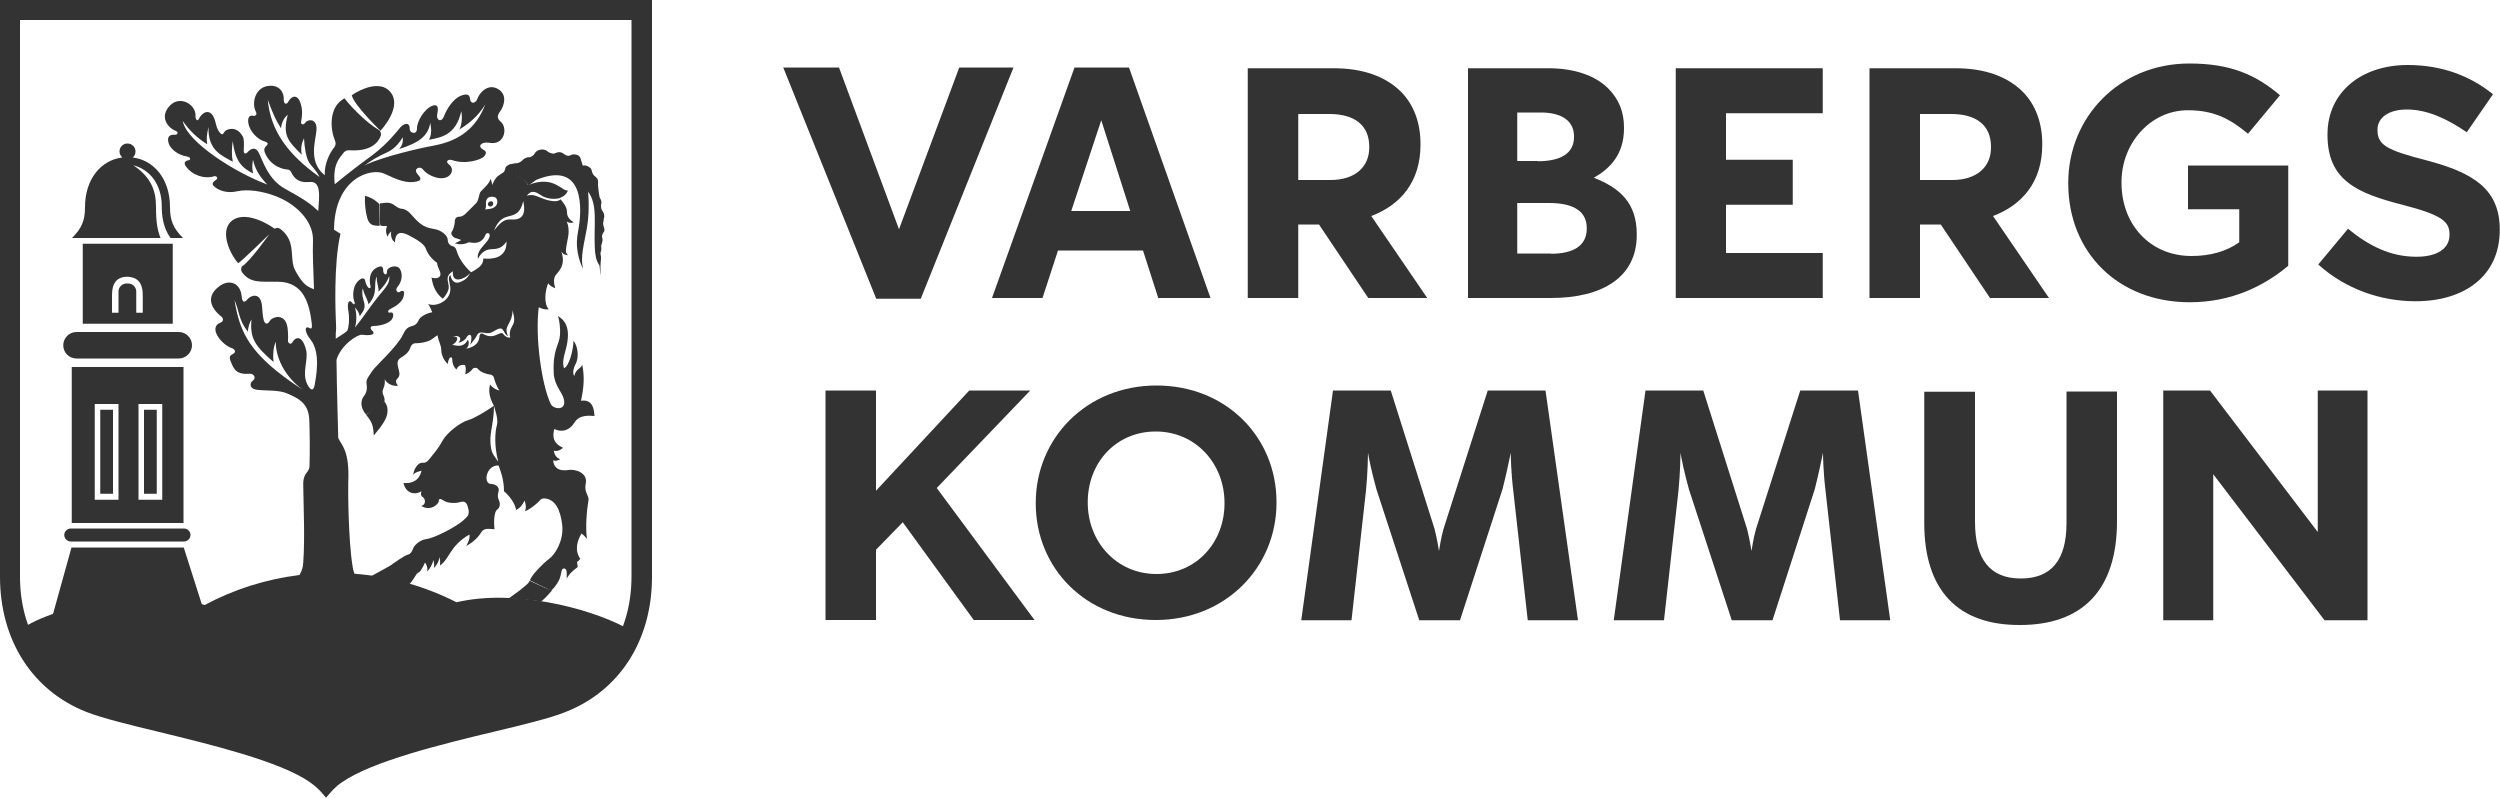
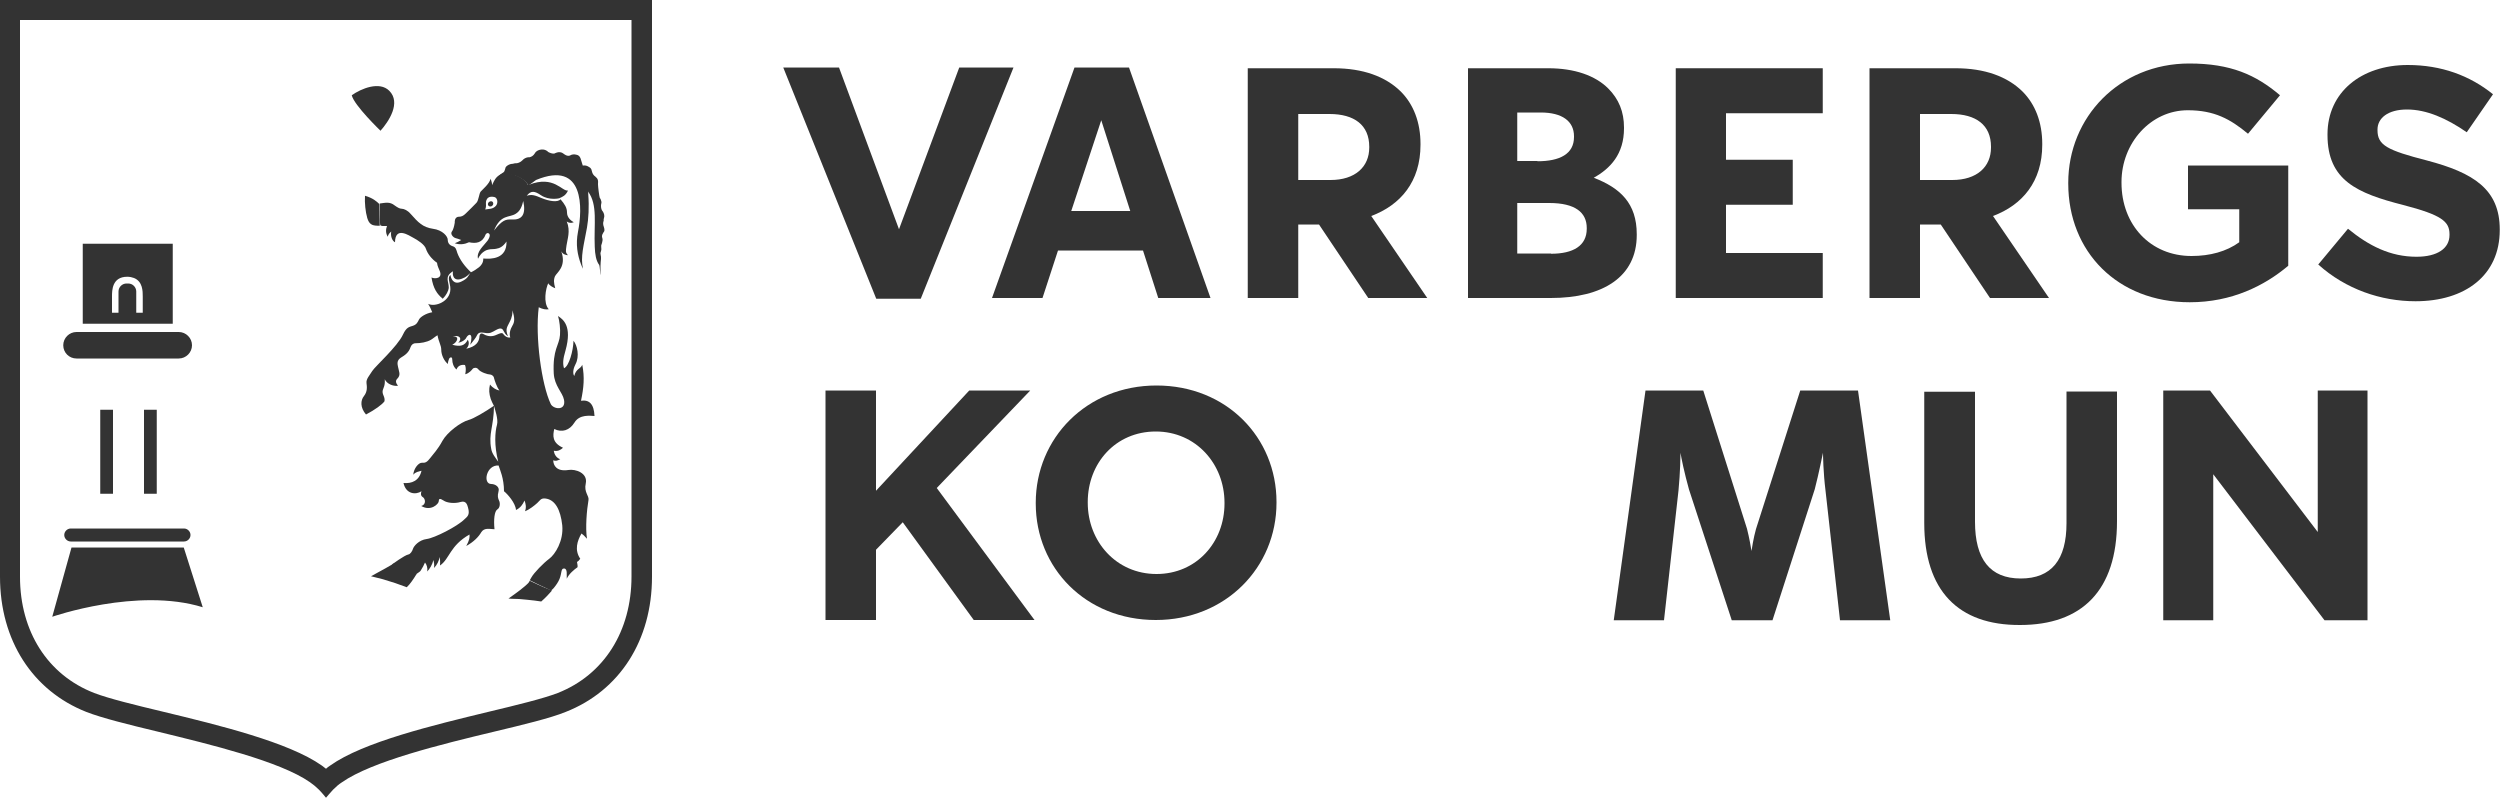
<svg xmlns="http://www.w3.org/2000/svg" version="1.1" id="Lager_1" x="0px" y="0px" viewBox="0 0 1000 319" style="enable-background:new 0 0 1000 319;" xml:space="preserve">
  <style type="text/css"> .st0{fill:#333333;} </style>
-   <path class="st0" d="M631.2,248.1h-20.1l-5.8-51.9c-0.9-7.2-1-14.3-1-15.1c-0.3,1.3-1.6,8-3.3,14.6L584,248.1h-16.3l-17.1-52.3 c-1.8-6.4-3.2-13.1-3.4-14.7c0,0.8-0.1,8-0.8,15.1l-5.8,51.9h-20.1l12.7-91.9h23.1l17.5,55.3c0.9,3.5,1.7,8.1,1.8,8.9 c0.1-0.7,0.8-5.3,1.8-8.8l17.7-55.4h23.1L631.2,248.1z" />
  <path class="st0" d="M756.1,248.1H736l-5.8-51.9c-0.9-7.2-1-14.3-1-15.1c-0.3,1.3-1.6,8-3.3,14.6l-16.9,52.4h-16.3l-17.1-52.3 c-1.8-6.4-3.2-13.1-3.4-14.7c0,0.8-0.1,8-0.8,15.1l-5.8,51.9h-20.1l12.7-91.9h23.1l17.5,55.3c0.9,3.5,1.7,8.1,1.8,8.9 c0.1-0.7,0.8-5.3,1.8-8.8l17.7-55.4h23.1L756.1,248.1z" />
  <path class="st0" d="M769.7,209.2v-52.5H790v52c0,15,6,22.7,18.3,22.7c12.3,0,18.3-7.5,18.3-22.1v-52.7h20.2v51.9 c0,27.8-14.1,41.5-38.8,41.5C783.3,250.1,769.7,236.3,769.7,209.2" />
  <polygon class="st0" points="865.3,156.2 884,156.2 927.1,212.8 927.1,156.2 947,156.2 947,248.1 929.8,248.1 885.3,189.7 885.3,248.1 865.3,248.1 " />
  <polygon class="st0" points="330.2,156.2 350.4,156.2 350.4,196.3 387.7,156.2 412.1,156.2 374.7,195.2 413.8,248 389.5,248 361.1,208.9 350.4,219.9 350.4,248 330.2,248 " />
  <path class="st0" d="M414.3,201.4v-0.3c0-25.8,20.3-46.9,48.3-46.9c28,0,48,20.8,48,46.6v0.3c0,25.8-20.3,46.9-48.3,46.9 C434.3,248,414.3,227.2,414.3,201.4 M489.8,201.4v-0.3c0-15.5-11.4-28.5-27.5-28.5c-16.1,0-27.2,12.7-27.2,28.2v0.3 c0,15.5,11.4,28.5,27.5,28.5C478.6,229.6,489.8,216.9,489.8,201.4" />
  <path class="st0" d="M587.2,27.3h32.1c10.5,0,18.8,2.9,24,8.1c4.2,4.2,6.3,9.3,6.3,15.6v0.3c0,10.4-5.5,16.1-12.1,19.8 c10.6,4.1,17.2,10.2,17.2,22.6V94c0,16.8-13.6,25.2-34.4,25.2h-33.1V27.3z M615,64.5c8.9,0,14.6-2.9,14.6-9.7v-0.3 c0-6-4.7-9.5-13.3-9.5h-9.4v19.4H615z M620.4,101.5c8.9,0,14.3-3.2,14.3-10v-0.3c0-6.2-4.6-10-15-10h-12.8v20.2H620.4z" />
  <path class="st0" d="M927.3,105.8l11.9-14.3c8.3,6.8,16.9,11.2,27.4,11.2c8.3,0,13.2-3.3,13.2-8.7v-0.3c0-5.1-3.1-7.7-18.5-11.7 C942.9,77.3,931,72.2,931,54v-0.3C931,37,944.4,26,963.1,26c13.4,0,24.8,4.2,34.1,11.7l-10.5,15.2c-8.1-5.6-16.1-9.1-23.9-9.1 c-7.7,0-11.8,3.5-11.8,8v0.3c0,6,3.9,8,19.8,12.1c18.6,4.9,29.1,11.5,29.1,27.6V92c0,18.2-13.9,28.5-33.7,28.5 C952.4,120.5,938.3,115.7,927.3,105.8" />
  <polygon class="st0" points="313.3,27 335.6,27 359.6,91.7 383.7,27 405.4,27 368.3,119.5 350.5,119.5 " />
  <path class="st0" d="M499.1,27.3h34.4c11.7,0,20.7,3.3,26.8,9.3c5.1,5.1,7.9,12.3,7.9,21v0.3c0,14.8-8,24.1-19.7,28.5l22.4,32.8 h-23.6l-19.7-29.4h-0.3h-8v29.4h-20.2V27.3z M532.2,72c9.8,0,15.5-5.2,15.5-13v-0.3c0-8.7-6-13.1-15.9-13.1h-12.5V72H532.2z" />
  <path class="st0" d="M747.8,27.3h34.4c11.7,0,20.7,3.3,26.8,9.3c5.1,5.1,7.9,12.3,7.9,21v0.3c0,14.8-8,24.1-19.7,28.5l22.4,32.8H796 l-19.7-29.4h-0.3h-8v29.4h-20.2V27.3z M780.9,72c9.8,0,15.5-5.2,15.5-13v-0.3c0-8.7-6-13.1-15.9-13.1H768V72H780.9z" />
  <path class="st0" d="M429.8,27h21.8l32.6,92.2h-20.9l-6.1-19h-34l-6.2,19h-20.2L429.8,27z M428.5,84.4h23.6l-11.6-36.3L428.5,84.4z" />
  <polygon class="st0" points="670.3,27.3 729.1,27.3 729.1,45.3 690.4,45.3 690.4,63.9 717.1,63.9 717.1,81.9 690.4,81.9 690.4,101.2 729.1,101.2 729.1,119.2 670.3,119.2 " />
  <path class="st0" d="M827.3,73.4v-0.3c0-26.2,20.4-47.7,48.4-47.7c16.6,0,26.6,4.5,36.3,12.7l-12.8,15.4c-7.1-5.9-13.5-9.4-24.1-9.4 c-14.8,0-26.5,13.1-26.5,28.7v0.3c0,16.9,11.6,29.3,28,29.3c7.4,0,14-1.8,19.1-5.5V83.7h-20.5V66.2h40.1v40.1 c-9.5,8-22.6,14.6-39.4,14.6C847,120.9,827.3,100.7,827.3,73.4" />
  <g>
    <g>
      <path class="st0" d="M148.5,89.7c0.8,0.6,2.2,0.6,3.4,0.6c0-3.1-0.4-6.1-0.2-8.7c-1.1-1.1-2.6-2.4-5.7-3.3 c-0.2,2.8,0.2,6.5,0.9,8.9C147.3,88.5,147.8,89.3,148.5,89.7" />
      <path class="st0" d="M241.6,87.2c0.3-0.9,0-1.8-0.4-2.5c-0.1-0.2-0.2-0.3-0.3-0.4c-0.3-0.4-0.5-1.1-0.5-1.9c0-0.3,0-0.6,0.1-0.9 c0.2-0.6,0-1.2-0.2-1.7c-0.1-0.3-0.3-0.5-0.4-0.7c-0.2-0.5-0.7-4.4-0.7-5.3c0-0.1,0-0.3,0-0.4c0.1-0.9,0-1.6-0.4-2.1 c-0.2-0.2-0.4-0.4-0.7-0.7c-0.6-0.4-1-1-1.2-1.6c-0.1-0.2-0.1-0.5-0.2-0.7c-0.1-0.7-0.5-1.2-1.1-1.5c-0.7-0.5-1.5-0.7-2.2-0.6 c-0.1,0-0.2,0-0.3,0c-0.3-1-0.6-1.9-0.9-2.9c-0.3-0.8-0.9-1.3-1.6-1.4c-0.9-0.3-2-0.1-2.4,0.2c-0.5,0.3-1.1,0.3-1.8,0 c-0.4-0.2-0.7-0.4-1.1-0.7c-0.6-0.5-1.4-0.6-2.1-0.5c-0.5,0.1-1,0.3-1.2,0.4c-0.4,0.3-1.5,0.1-2.3-0.3c-0.2-0.1-0.5-0.2-0.6-0.4 c-1.2-1-2.5-0.9-3.5-0.6c-0.6,0.2-1,0.5-1.3,0.8c-0.1,0.1-0.2,0.2-0.2,0.3c-0.3,0.5-0.8,1.1-1.3,1.4c-0.1,0.1-0.8,0.4-1,0.4 c-0.6-0.1-1.7,0.2-2.4,0.8c-0.1,0.1-0.7,0.7-1,0.9c-0.6,0.4-1.3,0.7-1.9,0.7c-0.4,0-0.8,0-1.3,0.2c-1.2,0-2.2,0.6-2.7,1.1 c-0.2,0.2-0.3,0.4-0.3,0.5c-0.1,0.4-0.2,0.7-0.3,1c-0.1,0.4-0.3,0.7-0.6,0.9c0,0-0.9,0.5-1.3,0.9c-0.2,0.2-0.5,0.7-0.5,0.7 c1.6-0.4,3.9-1.1,6.4-0.4c2.5,0.8,4.5,2.3,5.5,4l3-2.2c19.5-8.1,18.6,11.6,16.8,20.7c-1,5.1-0.2,9.3,1.2,13 c0.2,0.6,0.5,1.2,0.8,1.8c-1.1-4.7,0.3-9.3,1.6-16.5c0.6-3.5,0.9-8.2,0.5-13.3c0-0.4,0-0.7-0.1-1.1c4,5.3,2.3,13.1,2.7,22.1 c0.1,3,0.5,5.6,1.8,7.3c0.2,0.2,0.4,3.9,0.6,4.1c-0.2-2.7-0.1-4.9,0.1-6.5c0-0.2,0-0.4,0-0.6c0-0.2,0-0.5-0.1-0.8 c-0.1-0.5-0.2-1,0-1.4c0.2-0.6,0.3-1,0.2-1.7c0-0.1,0-0.2,0-0.2c-0.1-0.5,0-0.8,0.1-1.1c0.1-0.2,0.1-0.4,0.2-0.6 c0.1-0.4,0.4-1.4,0.1-2.1c-0.1-0.2-0.1-0.4-0.1-0.6c0-0.5,0.2-0.9,0.5-1.4c0.1-0.1,0.1-0.2,0.2-0.3c0.6-0.7,0.1-1.7-0.1-2.5 c-0.1-0.2-0.1-0.3-0.1-0.5c-0.1-0.5,0-1.1,0.2-1.7C241.4,87.8,241.5,87.5,241.6,87.2" />
-       <path class="st0" d="M155,164.8c0.1-1.5-0.1-2.7-1.2-4.2c0-0.2-7.4,5.3-7.4,5.3s0,0,0.1,0.1c0,0,0,0,0,0c2.4,2.9,2.8,4.3,3,8.2 C152.9,170.2,154.8,167.4,155,164.8" />
      <path class="st0" d="M148.4,230.5c1.3,0.3,3.1,0.8,4.4,1.1c0.2,0.1,0.5,0.1,0.7,0.2c3.1,0.9,6.1,1.9,9.2,3.1 c1.4-1.3,2.7-3.3,4-5.4c-3.6-0.4-6.6-1.9-9.3-4.1C157.5,225.5,151.6,228.8,148.4,230.5" />
      <path class="st0" d="M211.5,233c-1.5,1.7-5.1,4.3-8.1,6.4c1.3,0.2,2.8,0.1,4.2,0.2c0,0,6,0.5,8.9,1c1.7-1.5,3.2-3.1,4.3-4.4 c-3-1-8.9-3.9-8.9-3.9L211.5,233z" />
    </g>
    <g>
      <path class="st0" d="M153,90.4c0.6,0,1.1,0,1.8,0c-0.5,1.3-0.6,2.8,0.3,4.3c0.2-0.9,0.6-1.4,1.4-2.1c-0.4,1.8,0.4,3.8,1.5,4.3 c0.1-6.5,5.6-2.7,7.3-1.8c1.7,0.9,4.6,2.7,5.1,4.5c0.6,1.8,2.2,4,4.4,5.5c0.2,1.5,0.6,2,1.1,3.3c1.2,2.9-1.7,3.3-3.3,2.6 c0.7,4.4,2.2,6.6,4.5,8.5c1.4-1.4,2.3-3.2,2.4-4.3c0.1-2.6-1.9-4.5,1.7-6.7c-0.3,1.4,0.1,4.2,3.5,3c2.2-0.8,2.2-1.4,3.8-2.5 c-2.5-2.3-4.6-5.1-5.6-7.9c-0.4-1.2-0.5-2.2-1.8-2.6c-1.3-0.4-2-1.3-2-2.6c0-1.3-2-3.9-6-4.4c-4-0.6-5.8-2.5-8.9-6 c-1.1-1.3-2.6-2-3.5-2c-0.9,0-1.8-0.6-2.8-1.3c-2-1.6-3.6-1.1-6-0.8c-0.1-0.1-0.2,6.1,0.2,8.7C152.4,90.3,152.8,90.4,153,90.4z" />
      <path class="st0" d="M195.6,80.8c-0.5,0.4-0.6,1.1-0.2,1.5c0.4,0.4,1.1,0.4,1.5,0c0.5-0.4,0.5-1.1,0.2-1.5 C196.8,80.4,196.1,80.4,195.6,80.8z" />
      <path class="st0" d="M229.8,169c2-3.3,6.2-2.7,8-2.6c-0.2-4.8-2.1-6.6-5.4-6.1c1.1-5.2,1.5-9.4,0.5-14.4c-0.6,1.7-2.5,1.5-3.2,4.5 c-0.9-1.3-0.1-3.6,0.5-4.7c1.7-3.2,0.7-7.6-0.8-9.4c-0.1,4-1.8,10.2-3.8,11c-0.5-1.7-0.5-3.5,0.6-7.1c2.8-10-1.1-12.5-3-13.8 c0.6,1.8,1,5.3,0.8,7.6c-0.3,4.2-3,5.6-2.5,15.4c0.3,5,3.5,7.5,4.1,10.5c0.9,4.6-4.3,3.8-5.3,1.7c-3.7-7.8-6.3-26.9-4.8-38.7 c1.6,0.8,2.8,1,4,0.8c-2.3-2.5-1.2-8.4-0.2-10.4c0.4,0.8,1.7,1.6,2.8,2c-0.6-2.1-0.7-3.4-0.1-4.8c0.7-1.5,4.7-3.8,2.5-10 c0.6,1.2,1.7,1.5,2.7,1.6c-1.1-1.2-0.9-1.6-0.6-3.9c0.3-2.4,1.7-5.8,0.1-9.6c0.8,0.6,1.8,0.7,2.8,0.3c-1.1-0.6-2.7-1.9-2.7-3.9 c0-1.9-0.9-3.3-2.6-5.3c-1.1,1.4-4.7,0.7-7.4-0.4c-3-1.3-4.2-1.6-6.1-1c1.7-2.2,3.2-1.9,5.7-0.2c3.3,2.2,7.4,1.2,7.3,1.2 c1.4-0.6,2.6-1.1,3.5-3.1c-2.4,0.5-5.6-6.2-15.6-2.3c0,0-0.4,0.1-0.4,0.1c-0.7-1.6-2.9-3.3-5.5-4.1c-7.1-2.2-8.1,2.9-8.9,4.2 c0.1-0.6-0.2-1.7-0.6-2.6c-0.3,1.9-3.2,4.3-3.9,5.1c-0.7,0.8-0.8,3.5-1.7,4.5c-0.7,0.8-3.3,3.3-4.3,4.3c-1,1-1.8,1.3-2.8,1.3 c-1,0-1.6,0.9-1.6,1.9c0,0.1,0,0.3,0,0.5c-0.1,0.6-0.3,1.7-0.7,2.7c-0.1,0.3-0.3,0.6-0.5,0.9c-0.6,0.9,0.5,2.2,1.4,2.5 c0.8,0.2,1.6,0.5,2.4,0.8c-0.9,0.6-1.8,1-2.6,1.3c2.1,0.7,4,0.4,5.7-0.4c2.8,0.6,5.4,0.3,6.7-3.2c0.8-1,1.6-0.2,1.6,0.4 c0,0.5-0.2,1.2-0.9,2.2c-1.6,2.1-4.5,4.4-3.8,7.2c0.6-1.3,1.6-2.6,3.3-3.4c0.5-0.2,1-0.3,1.6-0.4c0.8-0.1,1.6,0,2.4-0.2 c1.3-0.2,2.7-0.8,4.1-2.9c0.2,7-6.1,7.1-9.3,6.8c0.1,1.8-1,2.9-1.7,3.5c-1.2,0.9-2.1,1.5-3.4,2.1c-0.9,1.4-1.1,2.4-3.6,3.6 c-3.2,1.6-4.3-1.3-4.4-2.6c-1.3,0.8-0.3,3-0.1,4.7c0.7,5.4-5.2,7.9-8.1,7.1c-0.3-0.1-0.6-0.1-0.8-0.3c0.7,1,1.2,2.2,1.7,3.4 c-2.5,0.4-4.8,1.9-5.3,2.9c-0.5,1-0.9,2-2.4,2.5c-1.5,0.5-2.6,0.5-4,3.5c-2.2,4.8-11.2,12.8-12.3,14.6c-1.1,1.8-2.5,3.2-2.3,4.8 c0.2,1.6,0.4,3.4-1,5.2c-1.4,1.7-1.6,4.6,0.8,7.4c3.6-1.9,6.5-4,7.4-5.3c0.3-1.9-1.1-2.7-0.7-4.4c0.3-1.1,1-1.9,0.8-4.4 c0.8,1.8,3.3,2.9,5.3,2.6c-0.6-0.8-1.3-1.8-0.3-2.8c1.6-1.6,0.6-3,0.3-4.8c-0.2-1-0.6-2.5,1.1-3.6c1.8-1.1,3.2-2.1,3.9-4.2 c0.3-0.9,1-1.6,2-1.6c2,0,4.5-0.4,6.2-1.4c1-0.6,1.7-1.3,2.6-1.8c0.5,2.8,1.5,4,1.5,5.8c0,2.1,1.2,4.6,2.7,5.7 c-0.1-0.7,0.2-1.4,0.4-2c0.2-0.6,1.3-1.2,1.3,0.2c0,1.4,0.5,3,1.7,4c0.6-1.7,2.1-2,3.4-1.8c0.4,1,0.4,2.1,0.1,3.7 c1.6-0.4,2.6-1.7,3-2.2c0.5-0.5,1.6-0.6,2.2,0.2c0.9,1.2,3.8,2.1,4.7,2.1c0.5,0,1.5,0.5,1.6,1.4c0.2,0.8,1.1,3.7,2.2,5 c-1.2-0.2-2.7-1-3.8-2.4c-0.5,2-0.4,3.6,0.3,5.8c0.3,0.9,0.8,1.8,1.3,2.8c0.3,1.1,1.8,5.3,1.2,7.5c-0.8,2.8-1.2,8.2,0.5,14.8 c-1.1-1.6-2.5-3.2-2.8-5.1c-1.2-6.2,1-8.8,1.1-17.3c-3.5,2.4-8.2,5.2-10.2,5.7c-3.2,0.9-8.5,4.9-10.4,8.3 c-1.9,3.5-3.6,5.2-4.9,6.9c-1.3,1.7-2,2-3.3,1.9c-1.3-0.1-3.3,2.2-3.5,4.8c1-1.2,2-1.2,3.3-1.6c-0.9,4-3.9,5.2-7.2,4.9 c1,4.5,4.9,4.8,7.2,3.3c-0.4,1-0.3,1.9,0.6,2.4c0.9,0.6,1.4,2.9-0.7,3.5c3.9,2.3,7-0.9,7-1.9c0-1,0.4-1.3,1.9-0.3 c1.4,1,4.5,1.3,6.8,0.6c2.3-0.7,2.7,1.2,3,2.2c0.9,3.1-0.4,3.7-1.4,4.7c-2.9,2.9-12,7.5-15.1,7.9c-3.2,0.4-5.2,2.9-5.5,3.9 c-0.3,1-1.1,2.2-1.9,2.3c-1.5,0.3-6.4,3.9-6.4,3.9c-0.1,0.5,5.1,3.6,8.8,4.6c0.9-0.9,2.3-1.5,2.6-2.1c0.7-1.1,1.3-2.2,1.7-3.2 c0.7,0.9,1.1,2.1,0.9,3.6c0.9-1,2.1-2.7,2.4-4.6c0.3,0.7,0.5,2,0.3,3.2c1.3-1.3,1.9-2.8,2.3-4.4c0.1,0.7,0.2,2.1,0.1,3.4 c3.9-2.7,3.9-7.9,11.8-12.4c0.1,1.2,0,2.2-1.3,4.6c2.9-1.6,4.9-3.6,6-5.5c1.2-1.9,3.2-1.3,5.3-1.2c-0.4-3.9,0-7.2,1.1-7.9 c1.2-0.7,1.2-2.7,0.7-3.6c-0.4-0.9-0.7-1.7-0.2-3.6c0.6-1.9-1.4-3-2.9-3c-3.5,0-2-7.8,3-7.4c0,0.1,0,0.1,0,0.2 c0.4,1.3,2.1,4.9,2.1,10.1c1.4,1.1,4.6,4.7,4.8,7.5c1.8-0.9,2.7-2.2,3.4-3.8c0.5,1.3,0.8,2.7,0.2,4.3c1.8-0.7,3.8-2.3,4.9-3.3 c1.1-1,1.4-2,3.2-1.8c3.9,0.4,6.1,4.4,6.8,10.7c0.6,6.3-2.9,11.7-5.2,13.4c-2.3,1.7-6.1,5.6-7.1,7.4c0,0,0,0,0,0l-0.7,1.2 c0,0,5.8,2.9,8.5,4.1c0.5-0.4,0.9-0.7,1.1-1c1-1.2,1.8-2.4,2.3-3.6c1-2.5,0.5-4.2,1.8-4.2c1.5,0,1,2.6,1.1,4.1 c0.8-1.9,3.1-3.8,4.3-4.6c0.1-0.5,0-1.1-0.2-2.1c0.6-0.4,0.8-0.6,1.3-1.3c-2.4-3.5-1.2-7.2,0.5-10.1c0.7,0.5,1.2,1,2.2,2.1 c-0.7-4.3-0.1-11.5,0.6-15.5c0.3-1.7-1.9-3.1-1.1-6.6c0.9-4.2-4.1-5.9-7-5.4c-4.6,0.7-6-1.8-6-3.9c1.1,0.5,1.9,0,2.8-0.4 c-1.7-0.6-2.4-2.1-2.6-3.4c1.7,0.3,2.7-0.3,3.7-1.2c-4.4-2-4.1-4.9-3.5-7.5C224.8,173.1,227.8,172.2,229.8,169z M194.1,83.8 c0.8-2.2-0.4-2.9,1-4.6c0.7-0.6,1.7-0.6,2.6-0.4c1.2,0.2,1.7,2.2,0.7,3.5C197.1,83.8,195.3,83.5,194.1,83.8z M205,130.2 c-0.9,1.5-1.4,3.2-0.9,4.8c-1.4,0.2-2.4-0.8-2.8-1.4c-0.4-0.7-1.5-0.2-2.4,0.2c-0.9,0.4-2.9,1.4-5.6-0.2c-1-0.6-1.5,0.3-1.5,0.8 c-0.1,2.3-1.3,4.2-5.3,5.1c1.1-1.1,1.3-2.5,0.6-3.6c-1.2,2.4-2.9,2.9-6.2,2c2.1-1,3.1-3.6,0.1-3.3c2.9-0.8,4,0.9,2.3,2.5 c1.3-0.2,2.8-1.1,3.2-2c0.8-1.6,3-2.3,1.6,2.8c1.6-2.1,2.2-2.7,2.7-3.8c0.5-1,1.3-1.3,2.8-1c2.5,0.5,3.1-0.2,4.8-1.1 c2.3-1.3,2.7-0.2,3.1,0.5c0.3,0.5,0.6,1.3,1.7,2c-1.2-2.9-0.3-3.7,0.5-5.4c1.3-2.4,1.3-3.9,1.3-5 C205.9,127.3,205.9,128.7,205,130.2z M204.8,87.8c-2.5-0.1-3.8,0.1-7.2,4.4c2.7-6.6,6-5,8.7-6.7c1.8-1.1,2.5-3,3-5.1 C210.5,85.9,208.7,88,204.8,87.8z" />
    </g>
    <g>
-       <path class="st0" d="M62.4,82.6c0-6.6-2.2-11.9-9.1-16.5c6.4,1.6,11.4,7.4,11.4,16.4c0,3.4,0.4,8.4,3.5,12.7h5 c-3.9-3.9-5.2-7-5.2-12.3C68,71.4,61.4,64,53.1,63c0.7-0.6,1.1-1.4,1.1-2.4c0-1.7-1.4-3.2-3.2-3.2s-3.2,1.4-3.2,3.2 c0,1,0.5,1.8,1.1,2.4c-8.3,1-14.9,8.4-14.9,19.9c0,5.3-1.3,8.4-5.2,12.3h35.4C63,92.1,62.4,89.1,62.4,82.6z" />
      <path class="st0" d="M30.6,143.4H51h20.5c2.9,0,5.3-2.4,5.3-5.3c0-2.9-2.4-5.3-5.3-5.3H51H30.6c-2.9,0-5.3,2.4-5.3,5.3 C25.3,141.1,27.7,143.4,30.6,143.4z" />
      <path class="st0" d="M25.7,214c0,1.4,1.2,2.6,2.6,2.6h0.8h43.7h0.8c1.4,0,2.6-1.2,2.6-2.6c0-1.4-1.2-2.6-2.6-2.6H28.3 C26.9,211.4,25.7,212.6,25.7,214z" />
-       <path class="st0" d="M28.7,146.8v62.4h44.7v-62.4H28.7z M47.4,199.9h-9.5v-38.3h8.4h1.1V199.9z M64.9,199.9h-9.5v-38.3h8.4h1.1 V199.9z" />
      <path class="st0" d="M73.5,219H28.6l-7.7,27.7c0,0,34.1-11.9,60.2-3.8L73.5,219z" />
      <rect x="57.6" y="163.9" class="st0" width="5.1" height="33.6" />
      <path class="st0" d="M33.1,97.5v32h18h18v-32H51H33.1z M57.1,118.6v0.5v5.8v0.2h-2.6c0-0.1,0-0.1,0-0.2v-8.3 c0-1.7-1.4-3.2-3.2-3.2h-0.7c-1.7,0-3.2,1.4-3.2,3.2v8.3c0,0.1,0,0.1,0,0.2h-1.4h-1.2v-0.2v-5.8v-0.5c0-2.4,0-7.9,6.1-7.9 c1,0,1.9,0.2,2.7,0.5C57.1,112.6,57.1,116.5,57.1,118.6z" />
      <rect x="40.1" y="163.9" class="st0" width="5.1" height="33.6" />
    </g>
    <g>
      <path class="st0" d="M252.6,8v222.6c0,21.9-11,39.3-29.5,46.6c-5.7,2.2-16.3,4.8-27.6,7.5c-22.3,5.4-50.2,12.1-63.4,21.5 c-0.6,0.4-1.2,0.8-1.7,1.3c-0.5-0.4-1.1-0.8-1.7-1.3c-13.2-9.3-41-16.1-63.4-21.5c-11.3-2.7-21.9-5.3-27.6-7.5 C19.1,270,8,252.6,8,230.7V8H252.6 M260.6,0H0v230.7c0,25.4,13,45.6,34.6,54.1c6.2,2.4,16.6,5,28.7,7.9 c20.9,5.1,48.7,11.8,60.7,20.2c1.4,1,2.4,1.8,3.6,3c1.2,1.2,2.8,3.2,2.8,3.2s1.6-1.9,2.8-3.2c1.2-1.2,2.2-2.1,3.6-3 c12-8.4,39.8-15.2,60.7-20.2c12.1-2.9,22.5-5.4,28.7-7.9c21.7-8.5,34.6-28.7,34.6-54.1V0L260.6,0z" />
      <g>
        <path class="st0" d="M155.7,36.3c-3.9-3.9-11.2-0.9-15,1.8c0.9,4,11.5,14.2,11.5,14.2C155.5,48.6,160.5,41.1,155.7,36.3z" />
-         <path class="st0" d="M249.2,250.5c-14.2-7.3-43.4-15-66.6-9.6c-12.4-6.3-26.2-10.3-40.8-11.4h0c-0.5-1.3-0.7-2.4-0.8-3.2 c-1.7-10.4-1.8-30.7-1.7-33.2c0.6-13.1-2.7-14.9-4-17.9c-0.1-4.3-0.6-20.1-0.7-31.3c1.9-6.1,8.5-10.2,10.2-10c5.4,0.7,5-1,4-1.7 c-0.6-0.4-1-1.8,0.5-1.8c3.1,0,6.7-1.2,7.6-2.9c0.7-1.3,0.4-2.8-0.6-2.5c-1.2,0.4-1.6-0.8,0-1.5c1.9-0.9,4.5-2.6,5.1-4.8 c0.8-2.8-0.6-2.6-1.4-2c-1.1,0.8-2-0.8-1.1-1.8c2.1-2.4,2.2-5.6,1-7.4c-1.2-1.8-5.1-0.8-5.1,1.1c0,2.1-1.5,0.9-1.5-0.1 c0-1.5-0.3-2.4-2-1.7c-3.9,1.5-3.6,5.7-3.1,7.7c0.2,0.8-0.5,1-1,0.4c-0.5-0.6-1-1.8-1.1-2.5c-0.2-1.2-1.1-1.2-1.8-0.8 c-3.7,2.2-3.2,7.6-2.6,8.9c0.6,1.4-0.3,1.4-0.7,0.8c-1.5-2.1-2.2,0.2-1.7,2.8c0.5,2.6,0.4,6.4-0.4,8.2c-0.1,0.3-2.9,2.1-4.6,3.2 c0-1.6,0-2.8,0.1-3.2c0.1-0.2,0-3.8-0.1-5.3c0,0-1-21.6,1.9-33.5l-2.6-1.6c0.2-20.9,15-24.9,20.2-22.4c5.3,2.5,8.9,4,12.9,3.1 c2.9-0.7,0.7-2.3,0.1-3.2c-1.4-2.1,1.2-2.9,2.1-1.9c0.9,1,1.7,2,4.1,3c6.7,2.8,9.6-2.5,6.6-4.7c-1.6-1.2-0.4-2.2,1.1-1.8 c5.6,2,12-0.2,13-1.5c1.2-1.5,0.6-2.1-0.5-2.7c-2.5-1.4-0.4-3.2,2.4-2.7c6.3,1.2,7.5-5.9,4.8-8.3c-1.7-1.5-1.6-2.6-0.3-4.3 c1.3-1.8,3.2-6.5-0.9-8.9c-4.1-2.4-7.5,1.7-8.2,3.8c-0.7,2.1-2.8,2.3-3,0.2c-0.1-1.7-1.1-2.4-3.9-1.2c-2.8,1.2-5.4,5.1-6.5,8.1 c-1,2.7-3.3,1.6-2.7-0.9c0.7-3.1-0.1-4.2-2.4-3.1c-2.8,1.3-5.7,5.9-5.7,8.8c0,2.9-2.9,1.9-2.9,0.4c0-3.4-2.6-2.1-3.8-0.7 c-1.2,1.4-5.1,6.6-11.6,11.4c-5.6,4.1-8.6,6.4-14.6,11.3c-0.9-8.1,2-10.5,3.3-12.3c0.6-0.9,1.4-1.4,2.6-1.3 c8.6,0.6,11.6-3.2,12.5-5.8c0.2-0.7,0.1-1.3-0.5-2.2c-5.7-3.1-12.8-11-13.9-12.7c-0.5,0-0.5,0.2-1,0.5c-5.3,3.5-4.8,11.7-3,16.1 c0.5,1.1,0.5,2.1-0.4,3.2c-1.6,2-3.8,6.3-3.6,10.9c-6.8-5.4-3.6-13.9-3.3-18.1c0.3-4.8-3.5-4.4-4.5-2.9c-0.8,1.1-2,0.8-1.6-0.8 c0.3-1.6,0.6-4-0.1-6.4c-1.3-4.8-3.9-3.3-4.9-1.5c-0.9,1.8-2.1,1.2-2-0.7c0.1-2.6-1.5-5.5-5.4-5.4c-5.9,0.1-7.7,6.8-5.7,10.5 c0.5,1-0.2,1.8-1.2,1.5c-1.1-0.3-2.4,0.4-1.8,3.3c0.6,2.9,3.5,6.2,6.5,7c1.7,0.5,1.2,1.2,0.7,1.7c-0.6,0.5-1.2,1.3-0.7,2.6 c2.2,5.9,8,6.9,9,6.9c1,0,1.5,0.8,1.8,1.5c2,3.9,5.3,3.6,7.1,3.5c4.8-0.5,3.9,5.7,3.5,11.6c-3-2.8-5.3-4.5-13.3-8.9 c-6.9-3.8-8.9-11.4-10.5-14.4c-1.6-3-3.7-1.1-4.5-0.2c-0.8,0.9-1.6,0.6-1.5-0.9c0.1-2,0.2-4.4-0.4-5.4c-2.5-4.6-6.7-2.9-7.3-1.9 c-0.6,1.1-1.1,1.7-2.4-0.4c-1.2-2.1-0.9-3.2-1.9-5.4c-1.9-3.9-4.9-1.5-5.8,0.4c-0.7,1.6-1.6,0.5-1.5-1c0.2-4.5-6.1-8.2-10.1-4.2 c-4.7,4.7-0.7,9.2,2.1,10.2c1.5,0.6,0.7,1.7-0.3,1.6c-2.3-0.2-3.2,1.1-2.4,3.5c0.8,2.4,3.9,4.7,7.3,5.2c1.5,0.2,1.6,1.4,0.6,1.5 c-1.7,0.3-1.9,1.3-1,2.5c2.7,3.7,7.7,5.1,11.2,3.9c1.1-0.3,1.9,0.9,0.6,1.6c-1,0.6-1.6,1.5-0.7,2.3c1.7,1.7,5.2,3.1,9.4,2.1 c4.2-0.9,9.9-0.1,15.2,1.9c7.6,2.8,15.4,9.6,15.1,18c-0.2,5.1,0.1,10.5,0.4,19.3c-3.4-1.2-4.9-2.8-7.5-7.5 c-2.6-4.7,0.7-11.4-5.8-16.5c-0.7-0.5-1.5-0.8-2.4-0.2c-5.5-3.9-13.5-6.9-17.7-2.7c-4.1,4.2-0.3,12.7,3.1,16.5 c2.6-2,12.4-11.6,12.4-11.6s-7.8,11.1-11,12.9c-0.4,0.9-0.2,1.9,0.1,2.3c3.4,4.5,7.3,3.7,14.5,3.8c10.5,0.1,12.5,9.4,13.4,16.6 c0.2,1.6,0,2.4-0.7,2c-2.4-1.4-2.2,1.6,0.2,4.5c4.3,5.4,2.1,15.4,1.7,18c-0.4,2.6-1.6,2.7-3-0.1c-2.3-4.6,0.6-9.8-0.5-13.9 c-1.7-6.4-4.5-4.6-5.3-3.1c-0.8,1.5-2,0.6-1.9-0.6c0.1-1.2,0-3.8-0.2-5.1c-0.9-6-6.1-4.3-7.1-2.6c-1,1.7-2,1.1-2.4-0.3 c-0.5-1.8-0.5-4.1-0.7-5.8c-0.6-5.7-4.6-4.1-5.8-2.6c-1.2,1.5-2.1,1.3-2.3-1c-0.5-5.7-5-7-8.7-4.4c-7.8,5.5-0.7,11.4,0.4,12.2 c1.1,0.8,1,2.1-0.1,2.5c-5.3,1.9,0.4,8.9,4.3,10.2c1.3,0.4,2,1.6,0.7,2.3c-1.3,0.7-1.8,1.1-1,3.1c1.3,3.3,2.3,5.3,7.7,4.9 c1.5-0.1,2.6,1.7,1.2,2.7c-1.7,1.2-1.2,3.4,1.5,3.7c4.2,0.5,8.8,0,12.2,1.5c3.9,1.7,8.5,3.6,8.8,10.3c0.2,4.7,0.3,12.3,0.1,18.7 c-0.1,3-2.6,2.2-2.5,7.7c0.1,8.1,0.7,21.5,0,30.9c-0.1,1.8-0.4,3-1.5,5c-13.6,1.7-26.4,5.8-37.9,12c-19.7-5.7-53.7-1.7-71,8.1 l-3.3,2c5,13.4,14.8,23.6,28.4,28.9c6,2.3,16.7,5,28.1,7.7c22,5.3,49.4,12,62,20.8c1.6,1.1,2.8,2.1,4,3.4c1.2-1.3,2.4-2.3,4-3.4 c12.6-8.9,40-15.5,62-20.8c11.4-2.8,22.2-5.4,28.2-7.7c13.4-5.2,23.2-15.4,28.2-28.6C250.8,251.3,249.2,250.5,249.2,250.5z M143.9,126.5c1.5-2.3,2.6-3.2,1.5-6.4c-0.6-1.9-0.6-3.6-0.3-4.8c0.7,3,1.8,4,2.3,6.4c4.1-4.5,1.8-8.1,3.3-11.1 c-0.1,3,0.9,4.1,0.7,6.1c2.1-2.3,3.2-3.5,4.3-6.3c0.3,2.8-1.1,4.2-3.9,7.6c-3.7,4.5-6.9,9.5-9.8,13c0.9-2.9,0.5-6.8-0.1-8.1 C142.9,124,143.7,125.1,143.9,126.5z M154.3,61.2c4.1-1.7,6-5.1,6.8-6.3c0.2,2-0.2,3.2-1.4,4.7c7.6-2.4,11.6-5.1,12.4-10.5 c0.4,2.3,0.7,4.5-0.5,6.8c4.9-0.9,10.8-1.9,12.9-11.4c0.6,2.9,0,6.1-0.8,7.3c4.3-2.6,7.5-5.4,10.4-10 c-3.5,9.1-9.9,14.4-20.4,16.4c-11.4,2.1-24.9,6.1-28,8.1C148.2,64.3,151.5,62.4,154.3,61.2z M107.1,39.9 c2.4,6.5,3.5,8.6,5.3,11.4c0.3-2.6,1.4-4.4,2.7-5.4c-2.1,8.2-0.1,10.3,5.6,16c-0.5-2.9,0-4.7,0.9-6.6c0.2,4,0.9,7.8,2,9.6 c1.1,1.8,2.8,3,4.2,5.9C115.4,61.9,108.3,52.7,107.1,39.9z M73.1,48.4c2.7,3.8,5.6,6.7,9.8,9.3c-0.4-2.2-0.2-3.8,0.5-6.9 c-0.3,9.5,5.4,11.4,9.7,13.9c-0.5-2.6-0.4-5.7,0-8.3c1,8.5,4,10.9,8.2,13c-0.6-2-0.4-3.6-0.1-5.5c0.7,3.2,2.2,6.3,5.7,9.9 C94.4,69.2,74.6,56.8,73.1,48.4z M93.8,120c2,4.5,1.6,8.1,5.4,12.7c0-2.1,0.8-4,1.4-4.9c-0.7,7.5,1.3,10.5,8.8,17 c-0.3-2.9-0.1-5.8,0.9-8.1c0,6.9,4,14.2,10.8,19.2C99.7,142,95.9,133,93.8,120z" />
      </g>
    </g>
  </g>
</svg>